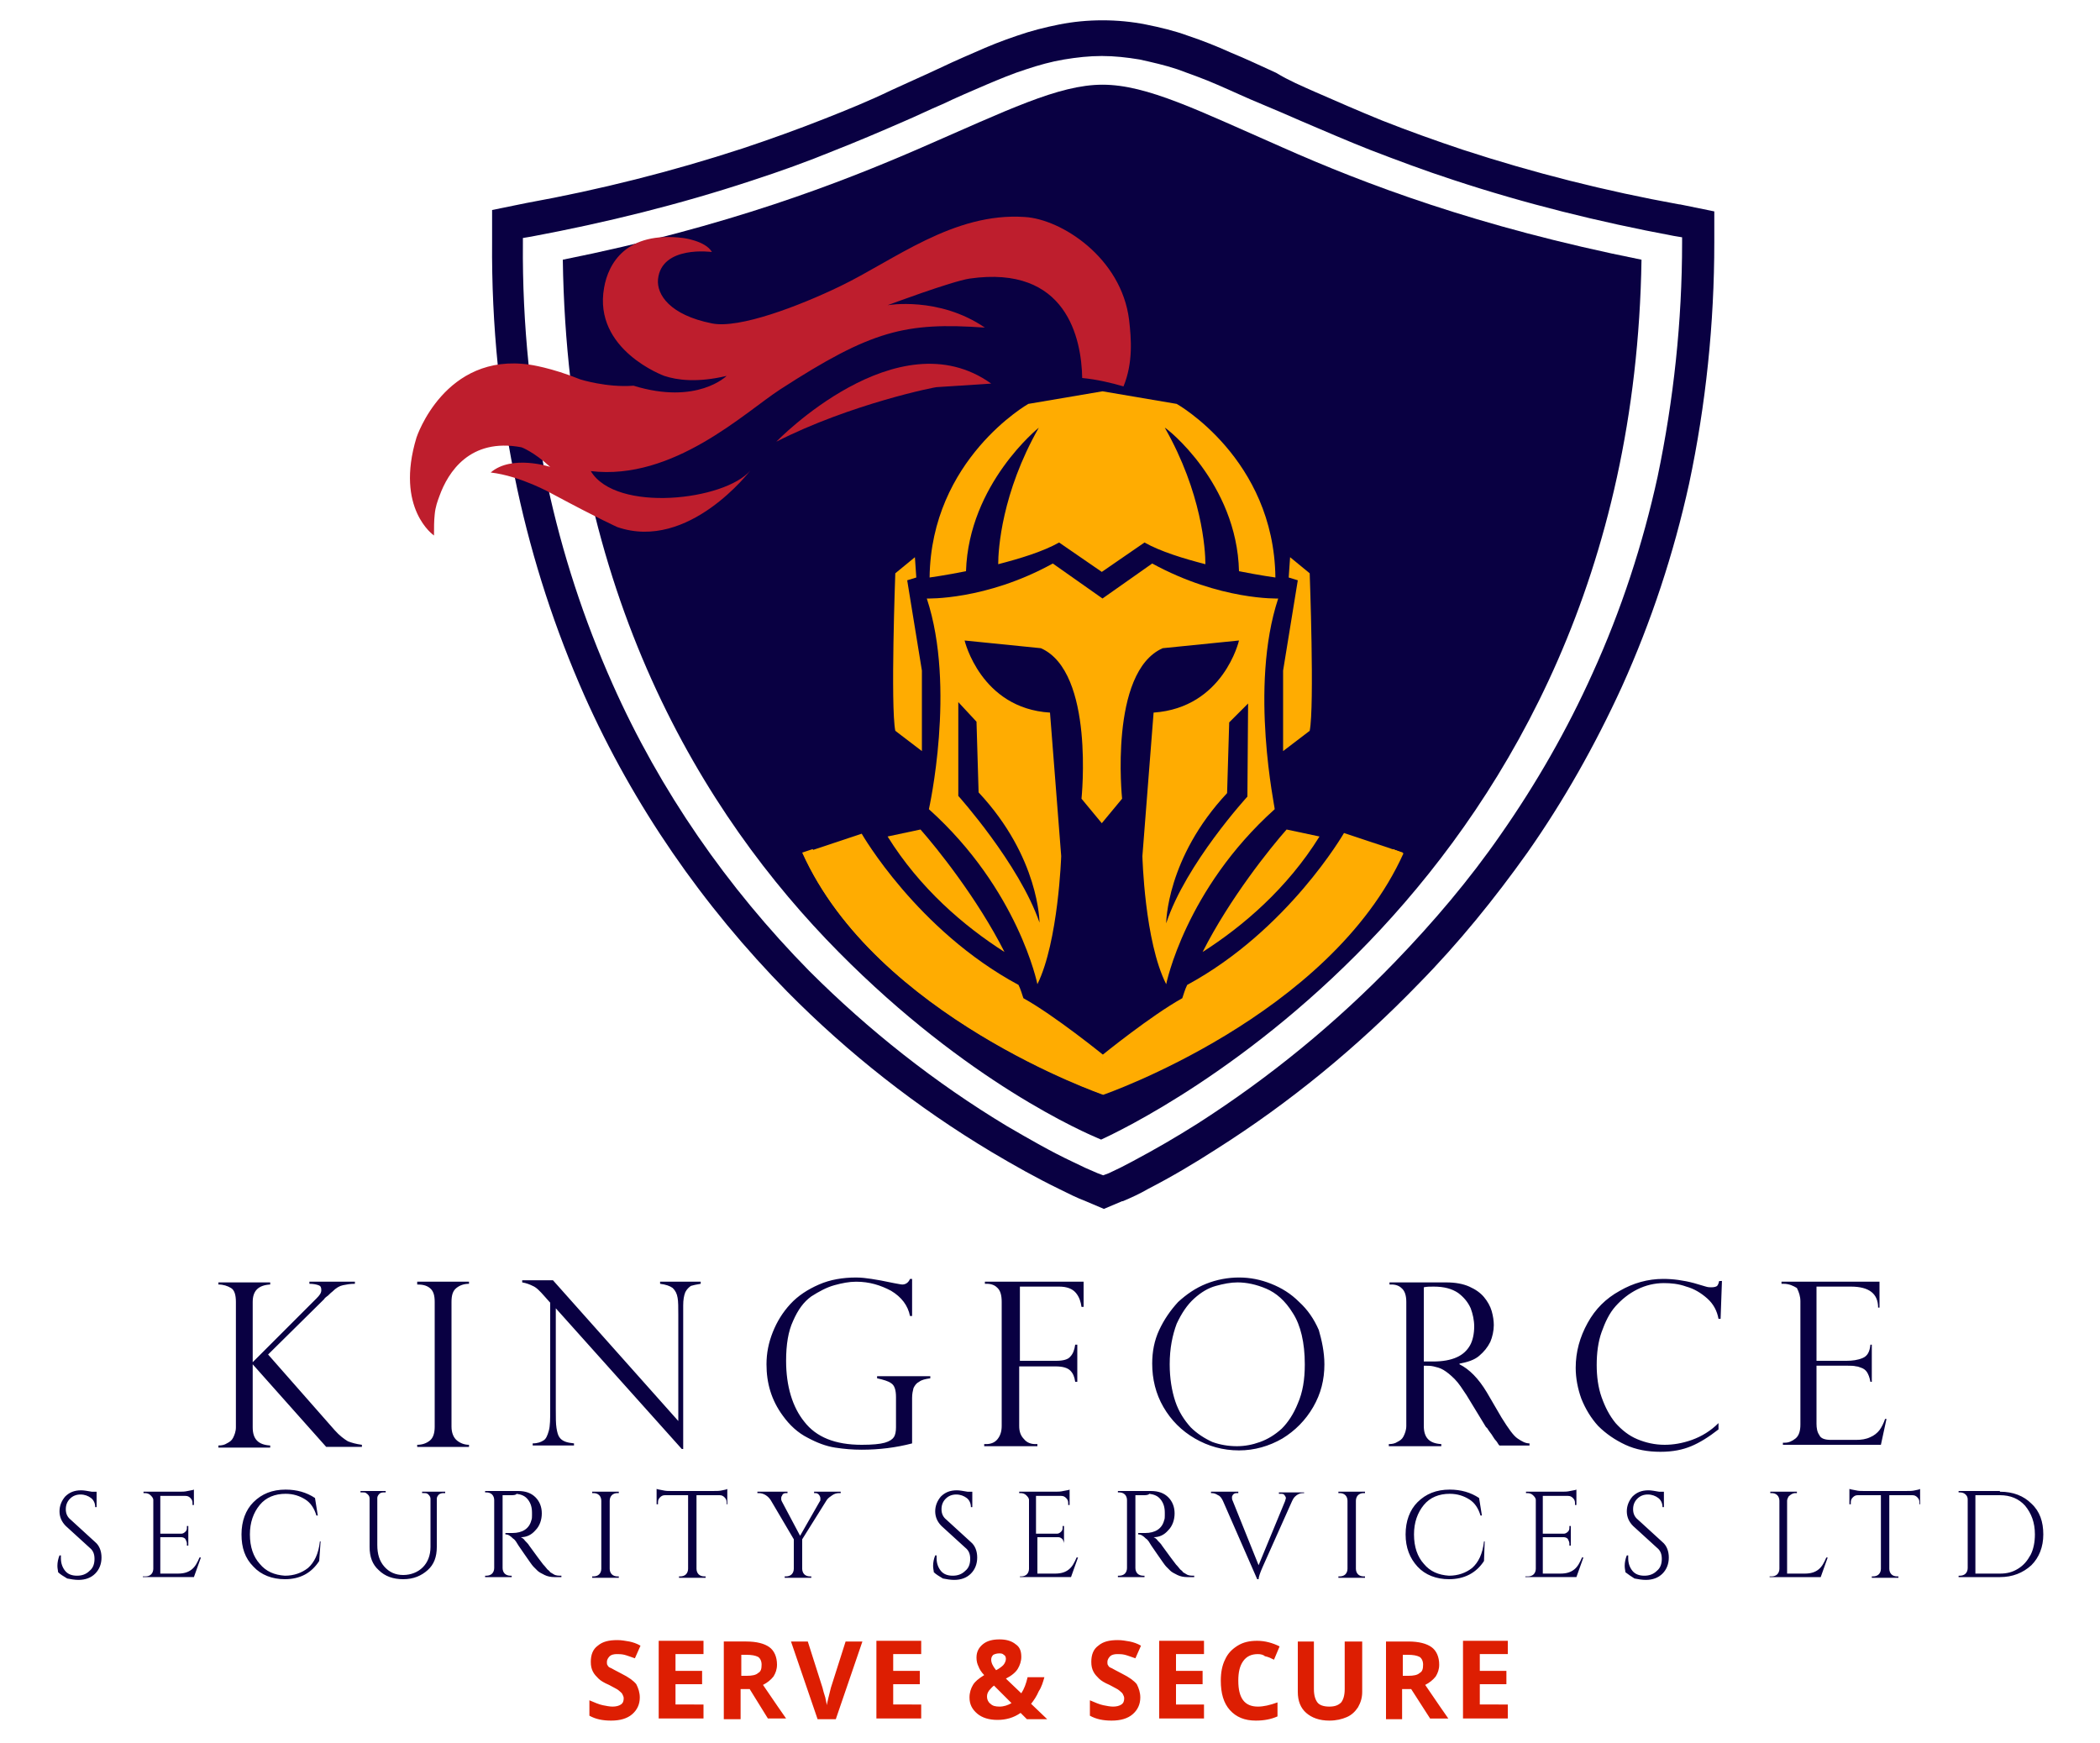
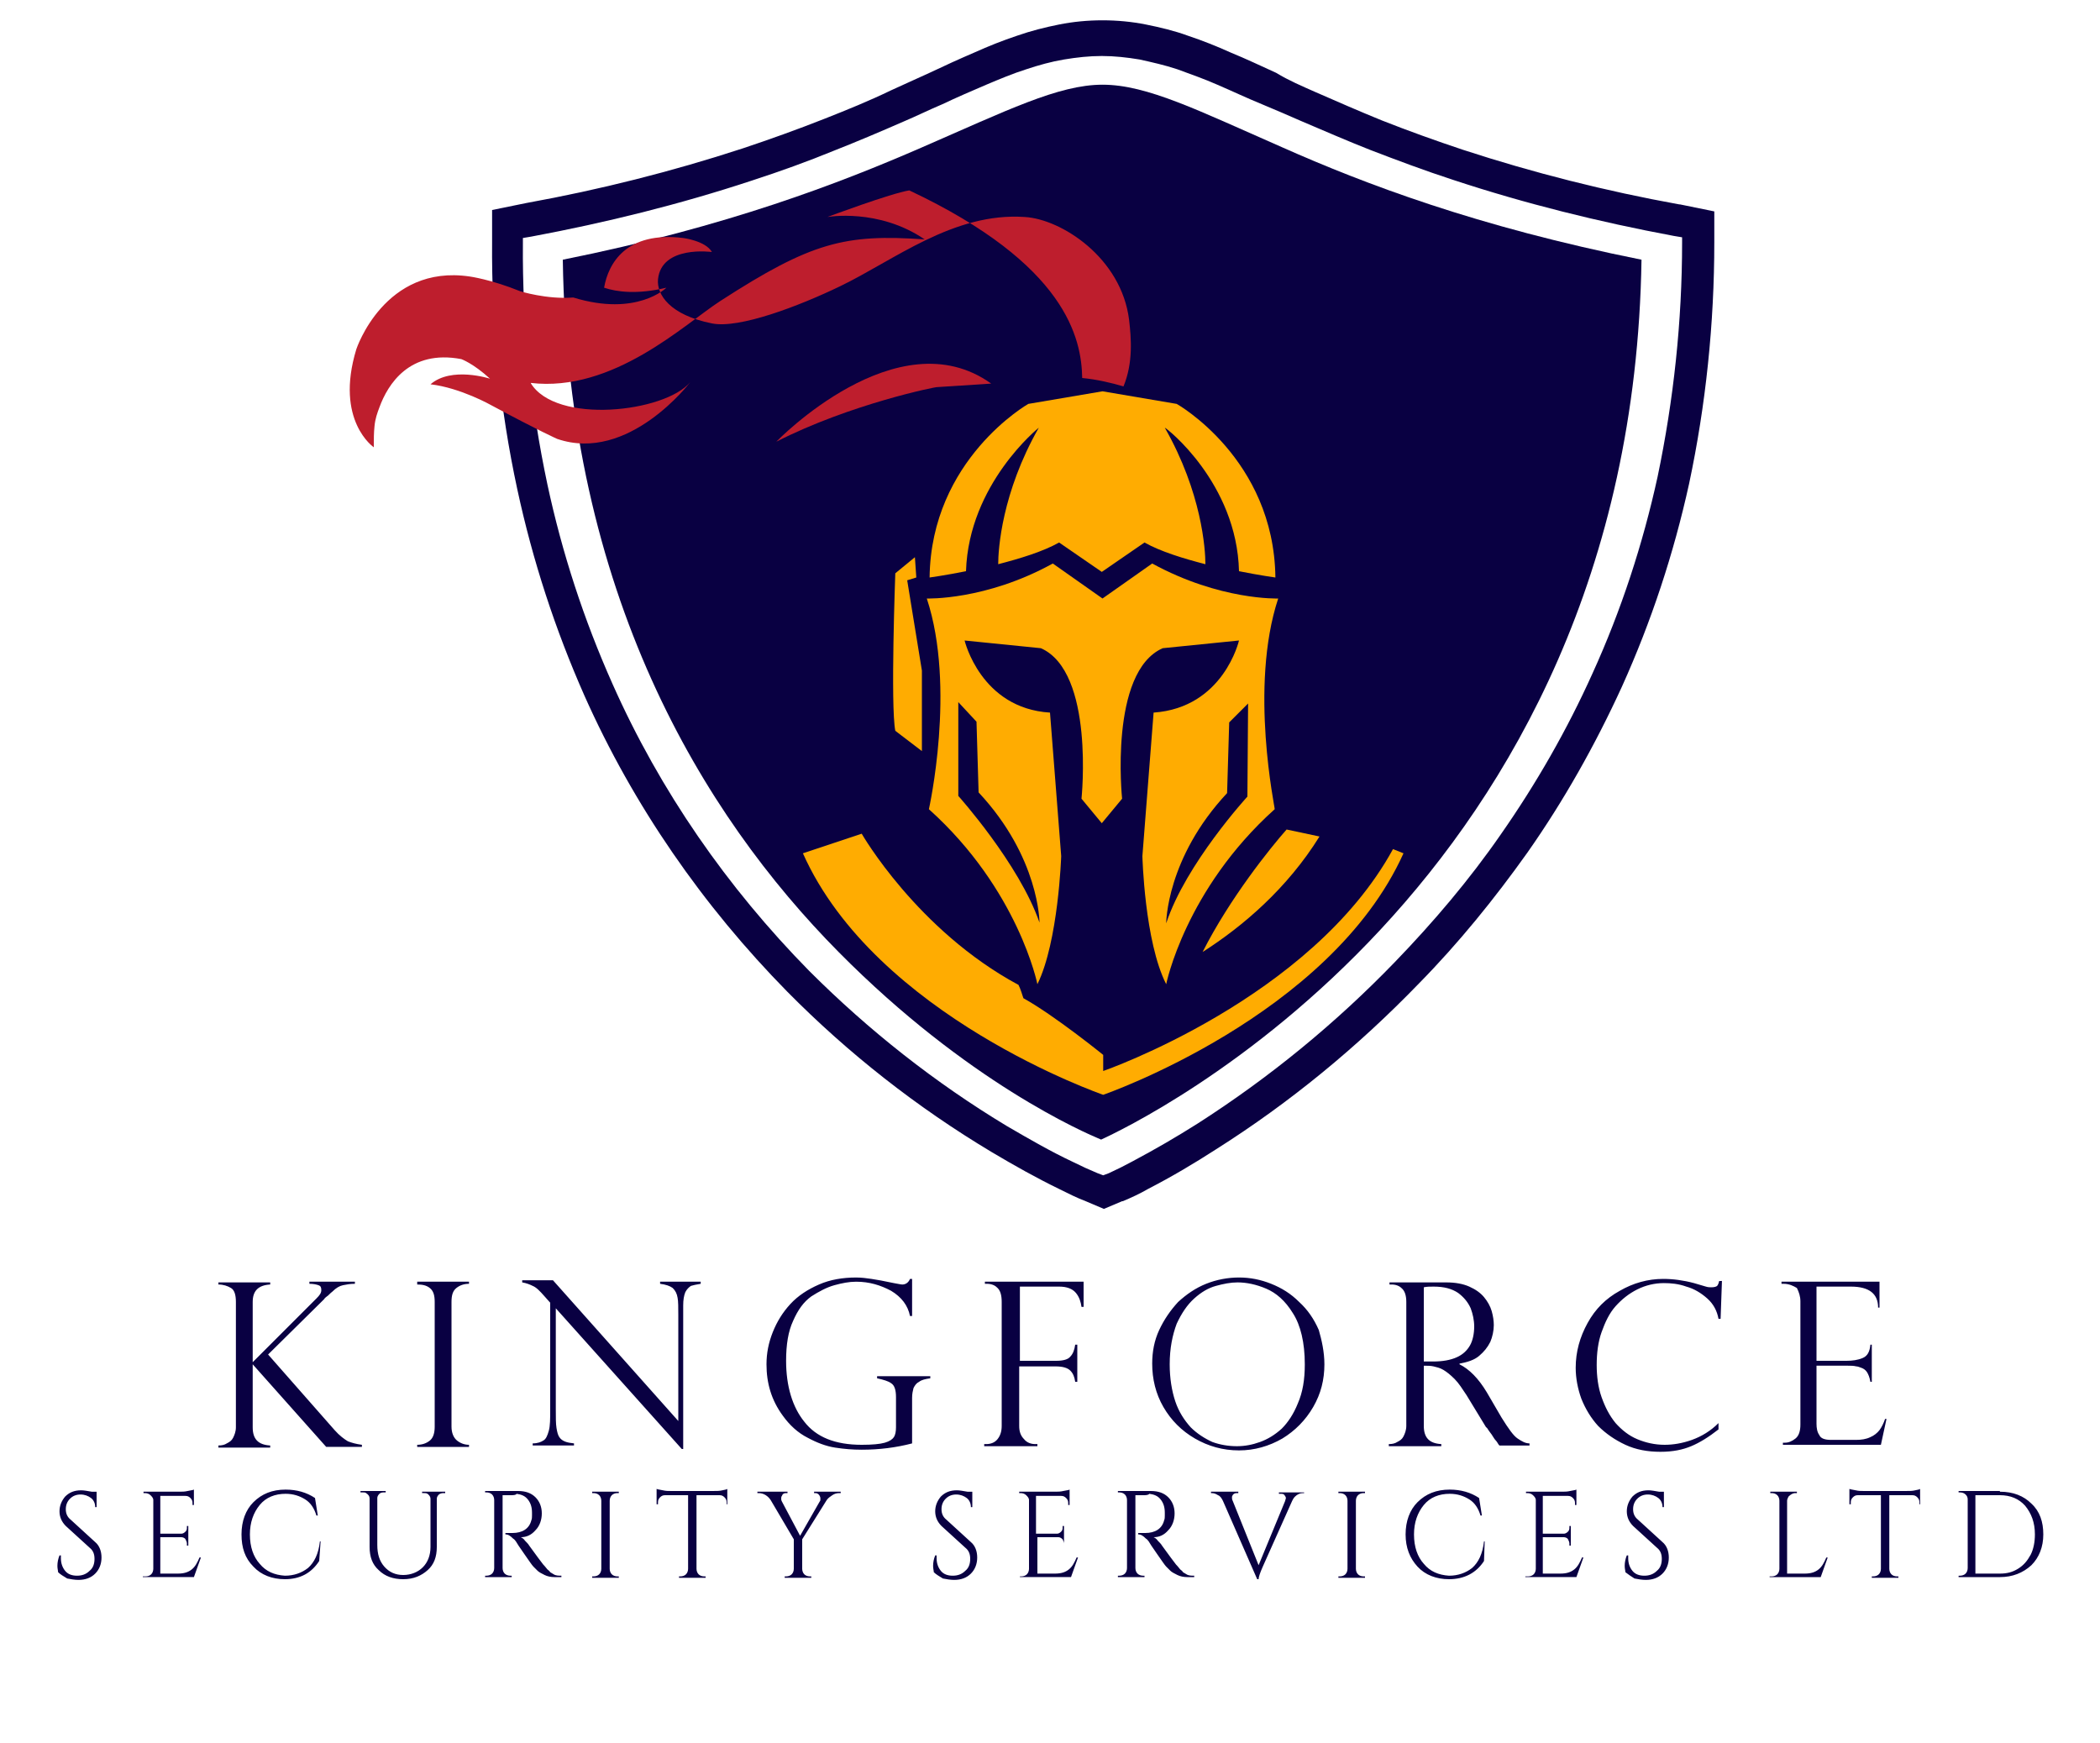
<svg xmlns="http://www.w3.org/2000/svg" version="1.1" id="Layer_1" x="0px" y="0px" viewBox="0 0 300 249" style="enable-background:new 0 0 300 249;" xml:space="preserve">
  <style type="text/css">
	.st0{fill-rule:evenodd;clip-rule:evenodd;fill:#090042;}
	.st1{fill:#090042;}
	.st2{fill:#FFAC01;}
	.st3{fill:#BE1E2D;}
	.st4{fill:#DD1E02;}
</style>
  <g>
    <path class="st0" d="M185.9,17.3c3.3,1.4,6.5,2.8,9.8,4.1c3.9,1.5,7.9,3,11.9,4.3c10.3,3.4,20.8,6,31.5,8l1.2,0.2v0.7   c0,11.3-1.2,22.5-3.5,33.5c-2.1,9.6-5.2,19.1-9.3,28.1c-3.6,8-8,15.7-13.1,23c-4.5,6.5-9.6,12.5-15.1,18.2   c-8.5,8.8-17.9,16.5-28.2,23.1c-3,1.9-6.1,3.7-9.3,5.4c-1.1,0.6-2.3,1.2-3.4,1.7l-0.8,0.3l-0.8-0.3c0,0,0,0,0,0   c-1.2-0.5-2.3-1-3.5-1.6c-3.2-1.5-6.3-3.3-9.4-5.1c-10.3-6.2-19.8-13.7-28.3-22.2c-11.7-11.9-21.3-25.7-28.1-41   c-4.1-9.2-7.2-18.7-9.3-28.5c-2.4-11.3-3.6-22.9-3.5-34.5c0,0,0,0,0,0V34l1.2-0.2c10.7-2,21.2-4.6,31.5-8c4-1.3,7.9-2.7,11.8-4.3   c3.3-1.3,6.6-2.7,9.8-4.1c1.9-0.8,3.7-1.7,5.6-2.5c2.1-1,4.2-1.9,6.3-2.8c1.9-0.8,3.8-1.6,5.7-2.2c1.8-0.6,3.6-1.1,5.4-1.4   c1.8-0.3,3.6-0.5,5.4-0.5c1.8,0,3.6,0.2,5.4,0.5c1.8,0.4,3.6,0.8,5.4,1.4c1.9,0.7,3.9,1.4,5.7,2.2c2.1,0.9,4.2,1.9,6.4,2.8   C182.2,15.7,184.1,16.5,185.9,17.3z M187.8,13.1c3.2,1.4,6.4,2.8,9.6,4.1c3.8,1.5,7.7,2.9,11.6,4.2c10.1,3.3,20.4,5.9,30.9,7.8   c0,0,0,0,0.1,0l4.9,1v4.4c0,11.6-1.2,23.2-3.6,34.5c-2.2,10-5.4,19.7-9.6,29c-3.8,8.3-8.3,16.3-13.5,23.7   c-4.7,6.6-9.8,12.9-15.5,18.7c-8.7,9-18.4,17-29,23.7c-3.1,2-6.3,3.9-9.6,5.6c-1.2,0.7-2.5,1.3-3.7,1.8c0,0,0,0-0.1,0l-2.6,1.1   l-2.6-1.1c-1.3-0.5-2.5-1.1-3.7-1.7c-3.3-1.6-6.5-3.4-9.7-5.3c-10.7-6.4-20.5-14.1-29.2-22.9c-12.1-12.3-22-26.6-29-42.3   c-4.2-9.5-7.4-19.3-9.6-29.5c-2.5-11.6-3.7-23.5-3.6-35.4v-4.5l4.9-1c0,0,0,0,0,0c10.5-1.9,20.8-4.5,30.9-7.8   c3.9-1.3,7.8-2.7,11.6-4.2c3.3-1.3,6.5-2.6,9.6-4.1c1.8-0.8,3.7-1.7,5.5-2.5c2.1-1,4.3-2,6.4-2.9c2-0.9,4-1.7,6.1-2.4   c2-0.7,4-1.2,6-1.6c2-0.4,4.1-0.6,6.2-0.6c2.1,0,4.2,0.2,6.2,0.6c2,0.4,4.1,0.9,6,1.6c2.1,0.7,4.1,1.5,6.1,2.4   c2.2,0.9,4.3,1.9,6.5,2.9C184.1,11.5,186,12.3,187.8,13.1z" />
    <path class="st1" d="M157.5,12.1c6.4,0,13.7,3.7,25.8,9c11.5,5.1,27.7,11.3,51.2,16c-1.4,89.8-72.2,123.4-77.2,125.7   c-2.4-1-19.1-8.2-37.5-26.8c-19.4-19.6-38.7-51.2-39.4-98.9c23.5-4.7,39.7-11,51.2-16C143.8,15.8,151.2,12.1,157.5,12.1z" />
-     <path class="st2" d="M126.8,119.5c4.6,7.4,10.9,12.8,16.7,16.5c-3.9-7.7-9.7-14.9-12-17.5L126.8,119.5z" />
    <path class="st2" d="M188.5,119.5c-4.6,7.4-10.9,12.8-16.7,16.5c3.9-7.7,9.7-14.9,12-17.5L188.5,119.5z" />
    <path class="st2" d="M199,121.3c-11.7,21.4-41.4,31.7-41.4,31.7v-2.3c0,0-6.9-5.6-11.4-8.1c-0.2-0.6-0.4-1.3-0.7-1.9   c-14.5-7.8-22.4-21.6-22.4-21.6l-8.4,2.8c10.4,23.3,42.9,34.5,42.9,34.5s32.4-11.2,42.9-34.5L199,121.3z" />
-     <path class="st2" d="M116.1,121.3c11.7,21.4,41.4,31.7,41.4,31.7v-2.3c0,0,6.9-5.6,11.4-8.1c0.2-0.6,0.4-1.3,0.7-1.9   C184,132.9,192,119,192,119l8.4,2.8c-10.4,23.3-42.9,34.5-42.9,34.5s-32.4-11.2-42.9-34.5L116.1,121.3z" />
    <path class="st2" d="M130.7,79.6l-2.8,2.3c0,0-0.7,19,0,22.5l3.8,2.9V95.8l-2.1-12.9l1.3-0.4L130.7,79.6z" />
-     <path class="st2" d="M184.3,79.6l2.8,2.3c0,0,0.7,19,0,22.5l-3.8,2.9V95.8l2.1-12.9l-1.3-0.4L184.3,79.6z" />
    <path class="st2" d="M178.2,113.8c0,0-8.8,9.6-11.6,18.1c0,0,0-9.3,8.7-18.6l0.3-10.1l2.7-2.7L178.2,113.8L178.2,113.8z    M139.5,103.1l0.3,10.1c8.7,9.3,8.7,18.6,8.7,18.6c-2.9-8.4-11.6-18.1-11.6-18.1v-13.4L139.5,103.1z M182.6,85.5c0,0-8.3,0.3-18-5   l-7.1,5l-7.1-5c-9.6,5.3-18,5-18,5c4.2,12.7,0.3,30.1,0.3,30.1c12.8,11.5,15.5,25,15.5,25c3-6.1,3.4-18.3,3.4-18.3l-1.6-20.5   c-9.9-0.6-12.2-10.3-12.2-10.3l10.9,1.1c7.7,3.4,5.8,21.5,5.8,21.5l2.9,3.5l2.9-3.5c0,0-1.9-18.1,5.8-21.5l10.9-1.1   c0,0-2.2,9.6-12.2,10.3l-1.6,20.5c0,0,0.3,12.2,3.4,18.3c0,0,2.7-13.5,15.5-25C182.2,115.6,178.4,98.2,182.6,85.5z" />
    <path class="st2" d="M177,81.6c3,0.6,5.2,0.9,5.2,0.9c-0.2-17-14.1-24.8-14.1-24.8l-10.6-1.8l-10.6,1.8c0,0-13.9,7.9-14.1,24.8   c0,0,2.2-0.3,5.2-0.9c0.4-12.5,10.4-20.5,10.4-20.5c-5.3,9.3-5.8,17.4-5.8,19.5c3.1-0.8,6.4-1.8,8.7-3.1l6.1,4.2l6.1-4.2   c2.3,1.3,5.6,2.3,8.7,3.1c0-2.1-0.5-10.2-5.8-19.5C166.6,61.1,176.7,69,177,81.6z" />
    <path class="st3" d="M110.9,63.1c0,0,17.3-17.9,30.7-8.3l-7.7,0.5C133.9,55.2,121.5,57.7,110.9,63.1z" />
-     <path class="st3" d="M154.6,54c2.1,0.2,4.2,0.7,5.9,1.2c1.4-3.4,1.1-6.9,0.8-9.5c-1.1-8.9-9.7-14.4-14.9-14.7   c-10.2-0.7-18.7,6.2-26.4,9.9c-5.8,2.8-14.4,6.1-18.3,5.3c-6-1.2-7.9-4.1-7.7-6.3c0.5-4.9,7.7-3.9,7.7-3.9c-0.9-1.6-4.1-2-4.1-2   c-8.1-1-10.7,3.6-11.3,7.1c-1.6,8.9,8.6,12.6,8.6,12.6c0,0,0,0,0,0c1.8,0.6,4.7,1,8.9,0c0,0-4.2,4.2-13.3,1.4   c-3.8,0.3-7.6-0.9-7.6-0.9c-4.2-1.7-7.2-2.1-7.2-2.1c-12.2-1.8-16.2,10.4-16.2,10.4c-3.1,10.2,2.5,14,2.5,14c0-1.1,0-2.1,0.1-3l0,0   c0,0,0,0,0,0c0.1-1.1,0.4-1.9,0.7-2.7c1.2-3.3,4.3-8.3,11.7-6.9c0,0,1.7,0.6,4.1,2.8c0,0-5.5-1.8-8.5,0.8c4.3,0.5,8.7,3,8.7,3   c6.9,3.7,9.4,4.8,9.4,4.8c10.2,3.5,19-8.1,19-8.1c-3.6,4.3-19.2,6.1-22.8,0.1c11.8,1.4,22-8.4,27.1-11.7c13-8.4,17.8-9.6,29.2-8.8   c-6.6-4.5-13.9-3.2-13.9-3.2s9.1-3.4,11.7-3.8C152.4,37.8,154.5,48.4,154.6,54z" />
-     <path class="st4" d="M131.6,243.6v1.9h-6.4v-11.1h6.4v1.9h-4v2.4h3.8v1.9h-3.8v2.9H131.6z M118.7,241.1l2.1-6.6h2.4l-3.8,11.1h-2.6   l-3.8-11.1h2.4l2.1,6.6c0.1,0.4,0.2,0.8,0.4,1.4c0.1,0.5,0.2,0.9,0.2,1.1C118.2,243.1,118.4,242.3,118.7,241.1z M107.1,241.3h-1.3   v4.3h-2.4v-11.1h3.2c1.5,0,2.6,0.3,3.3,0.8c0.7,0.5,1.1,1.4,1.1,2.5c0,0.7-0.2,1.2-0.5,1.7c-0.4,0.5-0.9,0.9-1.5,1.2   c1.7,2.5,2.8,4.1,3.3,4.8h-2.6L107.1,241.3z M105.9,236.4v3h0.8c0.7,0,1.3-0.1,1.6-0.4c0.4-0.2,0.5-0.6,0.5-1.2   c0-0.5-0.2-0.9-0.5-1.1c-0.4-0.2-0.9-0.3-1.7-0.3H105.9z M100.5,243.6v1.9h-6.4v-11.1h6.4v1.9h-4v2.4h3.8v1.9h-3.8v2.9H100.5z    M91.4,242.5L91.4,242.5c0,1-0.4,1.8-1.1,2.4c-0.7,0.6-1.7,0.9-3,0.9c-1.2,0-2.2-0.2-3.1-0.7v-2.2c0.7,0.3,1.4,0.6,1.9,0.7   c0.5,0.1,1,0.2,1.4,0.2c0.5,0,0.9-0.1,1.2-0.3c0.3-0.2,0.4-0.5,0.4-0.9c0-0.2-0.1-0.4-0.2-0.6c-0.1-0.2-0.3-0.3-0.5-0.5   c-0.2-0.2-0.7-0.4-1.4-0.8c-0.7-0.3-1.2-0.6-1.5-0.9c-0.3-0.3-0.6-0.6-0.8-1c-0.2-0.4-0.3-0.8-0.3-1.4c0-1,0.3-1.8,1-2.3   c0.7-0.6,1.6-0.8,2.8-0.8c0.6,0,1.1,0.1,1.7,0.2c0.5,0.1,1.1,0.3,1.6,0.6l-0.8,1.8c-0.6-0.2-1.1-0.4-1.5-0.5   c-0.4-0.1-0.8-0.1-1.1-0.1c-0.4,0-0.8,0.1-1,0.3s-0.4,0.5-0.4,0.8c0,0.2,0,0.4,0.1,0.5c0.1,0.2,0.2,0.3,0.5,0.4   c0.2,0.1,0.7,0.4,1.5,0.8c1,0.5,1.7,1,2.1,1.5C91.2,241.2,91.4,241.8,91.4,242.5z M143.7,237L143.7,237c0-0.3-0.1-0.5-0.3-0.6   c-0.2-0.2-0.4-0.2-0.7-0.2c-0.3,0-0.6,0.1-0.8,0.2c-0.2,0.2-0.3,0.4-0.3,0.7c0,0.4,0.2,0.9,0.7,1.5c0.4-0.2,0.8-0.5,1-0.7   S143.7,237.3,143.7,237z M141,242.4L141,242.4c0,0.4,0.2,0.8,0.5,1c0.3,0.3,0.7,0.4,1.3,0.4c0.6,0,1.2-0.2,1.7-0.5l-2.5-2.5   c-0.3,0.2-0.5,0.5-0.7,0.7C141.1,241.8,141,242,141,242.4z M147.3,243.4l2.3,2.2h-2.9l-0.9-0.9c-1,0.7-2.1,1-3.3,1   c-1.2,0-2.2-0.3-2.9-0.9c-0.7-0.6-1.1-1.3-1.1-2.3c0-0.7,0.2-1.3,0.5-1.8c0.3-0.5,0.8-0.9,1.6-1.4c-0.4-0.4-0.7-0.9-0.8-1.2   c-0.2-0.4-0.3-0.8-0.3-1.3c0-0.8,0.3-1.4,0.9-1.9c0.6-0.5,1.4-0.7,2.4-0.7c0.9,0,1.7,0.2,2.3,0.7c0.6,0.4,0.8,1,0.8,1.8   c0,0.6-0.2,1.2-0.5,1.7s-0.9,1-1.7,1.4l2.2,2.1c0.4-0.6,0.7-1.4,0.9-2.3h2.4c-0.2,0.7-0.4,1.4-0.8,2   C148.1,242.3,147.7,242.9,147.3,243.4z M215.4,243.6v1.9H209v-11.1h6.4v1.9h-4v2.4h3.8v1.9h-3.8v2.9H215.4z M201.6,241.3h-1.3v4.3   H198v-11.1h3.2c1.5,0,2.6,0.3,3.3,0.8c0.7,0.5,1.1,1.4,1.1,2.5c0,0.7-0.2,1.2-0.5,1.7c-0.4,0.5-0.9,0.9-1.5,1.2   c1.7,2.5,2.8,4.1,3.3,4.8h-2.6L201.6,241.3z M200.4,236.4v3h0.8c0.7,0,1.3-0.1,1.6-0.4c0.4-0.2,0.5-0.6,0.5-1.2   c0-0.5-0.2-0.9-0.5-1.1c-0.4-0.2-0.9-0.3-1.7-0.3H200.4z M192.3,234.5h2.3v7.2c0,0.8-0.2,1.5-0.6,2.2c-0.4,0.6-0.9,1.1-1.6,1.4   c-0.7,0.3-1.5,0.5-2.5,0.5c-1.4,0-2.5-0.4-3.3-1.1c-0.8-0.7-1.2-1.7-1.2-3v-7.2h2.3v6.8c0,0.9,0.2,1.5,0.5,1.9   c0.3,0.4,0.9,0.6,1.7,0.6c0.8,0,1.3-0.2,1.7-0.6c0.3-0.4,0.5-1,0.5-1.9V234.5z M179.7,236.3L179.7,236.3c-0.9,0-1.6,0.3-2.1,1   c-0.5,0.7-0.7,1.6-0.7,2.8c0,2.5,0.9,3.7,2.8,3.7c0.8,0,1.7-0.2,2.8-0.6v2c-0.9,0.4-1.9,0.6-3.1,0.6c-1.6,0-2.8-0.5-3.7-1.5   c-0.9-1-1.3-2.4-1.3-4.2c0-1.2,0.2-2.2,0.6-3c0.4-0.9,1-1.5,1.8-2c0.8-0.5,1.7-0.7,2.8-0.7c1.1,0,2.2,0.3,3.2,0.8l-0.8,1.9   c-0.4-0.2-0.8-0.4-1.3-0.5C180.5,236.4,180.1,236.3,179.7,236.3z M172,243.6v1.9h-6.4v-11.1h6.4v1.9h-4v2.4h3.8v1.9H168v2.9H172z    M162.9,242.5L162.9,242.5c0,1-0.4,1.8-1.1,2.4c-0.7,0.6-1.7,0.9-3,0.9c-1.2,0-2.2-0.2-3.1-0.7v-2.2c0.7,0.3,1.4,0.6,1.9,0.7   c0.5,0.1,1,0.2,1.4,0.2c0.5,0,0.9-0.1,1.2-0.3c0.3-0.2,0.4-0.5,0.4-0.9c0-0.2-0.1-0.4-0.2-0.6c-0.1-0.2-0.3-0.3-0.5-0.5   c-0.2-0.2-0.7-0.4-1.4-0.8c-0.7-0.3-1.2-0.6-1.5-0.9c-0.3-0.3-0.6-0.6-0.8-1c-0.2-0.4-0.3-0.8-0.3-1.4c0-1,0.3-1.8,1-2.3   c0.7-0.6,1.6-0.8,2.8-0.8c0.6,0,1.1,0.1,1.7,0.2c0.5,0.1,1.1,0.3,1.6,0.6l-0.8,1.8c-0.6-0.2-1.1-0.4-1.5-0.5   c-0.4-0.1-0.8-0.1-1.1-0.1c-0.4,0-0.8,0.1-1,0.3c-0.2,0.2-0.4,0.5-0.4,0.8c0,0.2,0,0.4,0.1,0.5c0.1,0.2,0.2,0.3,0.5,0.4   c0.2,0.1,0.7,0.4,1.5,0.8c1,0.5,1.7,1,2.1,1.5C162.7,241.2,162.9,241.8,162.9,242.5z" />
+     <path class="st3" d="M154.6,54c2.1,0.2,4.2,0.7,5.9,1.2c1.4-3.4,1.1-6.9,0.8-9.5c-1.1-8.9-9.7-14.4-14.9-14.7   c-10.2-0.7-18.7,6.2-26.4,9.9c-5.8,2.8-14.4,6.1-18.3,5.3c-6-1.2-7.9-4.1-7.7-6.3c0.5-4.9,7.7-3.9,7.7-3.9c-0.9-1.6-4.1-2-4.1-2   c-8.1-1-10.7,3.6-11.3,7.1c0,0,0,0,0,0c1.8,0.6,4.7,1,8.9,0c0,0-4.2,4.2-13.3,1.4   c-3.8,0.3-7.6-0.9-7.6-0.9c-4.2-1.7-7.2-2.1-7.2-2.1c-12.2-1.8-16.2,10.4-16.2,10.4c-3.1,10.2,2.5,14,2.5,14c0-1.1,0-2.1,0.1-3l0,0   c0,0,0,0,0,0c0.1-1.1,0.4-1.9,0.7-2.7c1.2-3.3,4.3-8.3,11.7-6.9c0,0,1.7,0.6,4.1,2.8c0,0-5.5-1.8-8.5,0.8c4.3,0.5,8.7,3,8.7,3   c6.9,3.7,9.4,4.8,9.4,4.8c10.2,3.5,19-8.1,19-8.1c-3.6,4.3-19.2,6.1-22.8,0.1c11.8,1.4,22-8.4,27.1-11.7c13-8.4,17.8-9.6,29.2-8.8   c-6.6-4.5-13.9-3.2-13.9-3.2s9.1-3.4,11.7-3.8C152.4,37.8,154.5,48.4,154.6,54z" />
    <path class="st1" d="M254.8,183.4h-0.3v-0.3h14v3.7h-0.2c0-2-1.3-3-3.9-3h-4.9v10.6h4.3c0.8,0,1.6-0.1,2.3-0.4   c0.7-0.3,1-0.9,1.1-1.9h0.2v5.3h-0.2c-0.1-0.6-0.3-1.1-0.5-1.4s-0.5-0.5-0.8-0.6c-0.3-0.1-0.5-0.2-0.7-0.2   c-0.4-0.1-0.8-0.1-1.2-0.1h-4.5v8.3c0,0.6,0.1,1.2,0.4,1.6c0.2,0.5,0.8,0.7,1.7,0.7h3.5c0.8,0,1.5-0.1,2.1-0.4c0.5-0.2,1-0.6,1.3-1   c0.3-0.4,0.6-1,0.8-1.6h0.2l-0.8,3.7h-14v-0.3h0.3c0.5,0,1-0.2,1.5-0.6c0.5-0.4,0.7-1.1,0.7-2v-17.6c0-0.7-0.2-1.3-0.5-1.9   C256.2,183.7,255.6,183.4,254.8,183.4z M246,182.8l-0.2,5.6h-0.3c-0.2-1.1-0.7-2.1-1.6-2.9c-0.9-0.8-1.9-1.4-3-1.7   c-1.1-0.4-2.2-0.5-3.2-0.5c-1.3,0-2.6,0.3-3.8,0.9c-1.2,0.6-2.2,1.4-3.1,2.4c-0.9,1-1.5,2.3-2,3.7c-0.5,1.4-0.7,3-0.7,4.7   c0,1.6,0.2,3.2,0.7,4.6c0.5,1.4,1.1,2.6,2,3.7c0.9,1,1.9,1.8,3.1,2.3c1.2,0.5,2.5,0.8,3.9,0.8c1.2,0,2.5-0.2,3.9-0.7   c1.4-0.5,2.7-1.3,3.8-2.4v0.9c-1.4,1.1-2.7,1.9-3.9,2.4c-1.2,0.5-2.6,0.8-4.4,0.8c-1.8,0-3.5-0.3-5-1c-1.5-0.7-2.8-1.6-3.9-2.7   c-1-1.1-1.8-2.4-2.4-3.9c-0.5-1.4-0.8-2.9-0.8-4.4c0-2.3,0.6-4.4,1.7-6.4c1.1-2,2.6-3.5,4.6-4.6c1.9-1.1,4-1.7,6.2-1.7   c1.4,0,2.9,0.2,4.4,0.6l1.7,0.5c0.3,0.1,0.6,0.1,0.8,0.1c0.4,0,0.7-0.1,0.8-0.2c0.1-0.1,0.2-0.3,0.3-0.7H246z M203.4,183.9v10.6   h1.3c1.4,0,2.5-0.2,3.4-0.6c0.9-0.4,1.5-1,1.9-1.7c0.4-0.7,0.6-1.7,0.6-2.7c0-0.9-0.2-1.8-0.5-2.6c-0.4-0.9-1-1.6-1.8-2.2   c-0.9-0.6-2-0.9-3.5-0.9C204.3,183.8,203.8,183.8,203.4,183.9z M198.8,183.5L198.8,183.5h-0.3v-0.3h8.1c1.3,0,2.4,0.2,3.3,0.6   c0.9,0.4,1.6,0.9,2.1,1.5c0.5,0.6,0.9,1.3,1.1,2c0.2,0.7,0.3,1.4,0.3,2c0,0.8-0.2,1.7-0.5,2.4c-0.4,0.8-0.9,1.4-1.6,2   c-0.7,0.6-1.7,0.9-2.8,1.1v0.1c1.4,0.7,2.7,2,3.9,4l2.1,3.6c1,1.6,1.7,2.6,2.3,3c0.6,0.4,1.1,0.7,1.7,0.7v0.3h-4.3   c-0.2-0.2-0.3-0.5-0.5-0.7c-0.2-0.2-0.3-0.4-0.5-0.7c-0.1-0.2-0.3-0.4-0.5-0.7c-0.2-0.3-0.3-0.5-0.4-0.5l-2.8-4.6   c-0.6-0.9-1.1-1.7-1.7-2.3c-0.6-0.6-1.1-1-1.6-1.3c-0.5-0.3-1-0.4-1.4-0.5c-0.4-0.1-0.9-0.1-1.4-0.1v8.6c0,1.7,0.8,2.5,2.5,2.6v0.3   h-7.5v-0.3c0.5,0,0.9-0.1,1.2-0.3c0.4-0.2,0.7-0.4,0.9-0.8c0.2-0.4,0.4-0.9,0.4-1.5V186c0-0.9-0.2-1.6-0.7-2   C199.9,183.7,199.4,183.5,198.8,183.5z M186.4,194.9L186.4,194.9c0-3.1-0.6-5.6-1.7-7.3c-1.1-1.8-2.4-2.9-3.8-3.5   c-1.4-0.6-2.8-0.9-4.1-0.9c-1,0-2,0.2-3.1,0.5c-1.1,0.3-2.1,0.9-3.1,1.8c-1,0.9-1.8,2.1-2.5,3.6c-0.6,1.6-1,3.5-1,5.8   c0,2,0.3,3.8,0.8,5.3c0.5,1.5,1.3,2.7,2.2,3.7c0.9,0.9,2,1.6,3.1,2.1c1.1,0.4,2.3,0.6,3.5,0.6c1.1,0,2.2-0.2,3.3-0.6   c1.1-0.4,2.1-1,3.1-1.9c0.9-0.9,1.7-2.1,2.3-3.6C186.1,198.9,186.4,197.1,186.4,194.9z M189.2,194.9L189.2,194.9   c0,2.2-0.5,4.2-1.6,6.1c-1.1,1.9-2.6,3.4-4.4,4.5c-1.9,1.1-4,1.7-6.2,1.7c-2.3,0-4.4-0.6-6.3-1.7c-1.9-1.1-3.4-2.6-4.5-4.5   c-1.1-1.9-1.6-4-1.6-6.2c0-1.7,0.3-3.3,1-4.8c0.7-1.5,1.6-2.8,2.7-4c1.2-1.1,2.5-2,4-2.6c1.5-0.6,3.1-0.9,4.7-0.9   c1.6,0,3.1,0.3,4.6,0.9c1.5,0.6,2.8,1.4,4,2.6c1.2,1.1,2.1,2.4,2.8,4C188.8,191.4,189.2,193.1,189.2,194.9z M141,183.4h-0.3v-0.3   h14.1v3.6h-0.3c-0.1-0.7-0.3-1.4-0.8-2c-0.5-0.6-1.3-0.9-2.4-0.9h-5.6v10.6h5.2c1,0,1.7-0.2,2-0.6c0.4-0.4,0.6-1,0.7-1.7h0.3v5.3   h-0.3c-0.1-0.7-0.3-1.2-0.7-1.6c-0.4-0.4-1.1-0.6-2.1-0.6h-5.2v8.5c0,0.8,0.2,1.4,0.7,1.9c0.4,0.5,1,0.7,1.6,0.7h0.3v0.3h-7.6v-0.3   h0.3c0.6,0,1.2-0.2,1.6-0.7c0.4-0.5,0.6-1.1,0.6-1.9V186c0-1-0.2-1.7-0.7-2.1C142.1,183.6,141.6,183.4,141,183.4z M130.3,182.6v5.4   H130c-0.3-1.5-1.2-2.7-2.7-3.6c-1.5-0.8-3.1-1.3-5-1.3c-1,0-2,0.2-3.1,0.5c-1.1,0.3-2.2,0.9-3.3,1.6c-1.1,0.8-1.9,1.9-2.6,3.5   c-0.7,1.5-1,3.4-1,5.7c0,3.6,0.9,6.6,2.6,8.7c1.7,2.2,4.4,3.3,8.2,3.3c1.5,0,2.6-0.1,3.3-0.3s1.1-0.5,1.3-0.8   c0.2-0.3,0.3-0.8,0.3-1.4v-4.3c0-1-0.2-1.7-0.7-2c-0.4-0.3-1.1-0.5-2-0.7v-0.3h7.6v0.3c-0.7,0.1-1.2,0.2-1.6,0.5   c-0.4,0.2-0.6,0.5-0.8,0.9c-0.1,0.4-0.2,0.8-0.2,1.4v6.5c-2.3,0.6-4.7,0.9-7.2,0.9c-1.3,0-2.5-0.1-3.8-0.3   c-1.3-0.2-2.6-0.7-3.9-1.4c-1.4-0.7-2.6-1.8-3.6-3.2c-1.6-2.2-2.3-4.6-2.3-7.3c0-1.6,0.3-3.1,0.9-4.6s1.4-2.8,2.5-4   c1.1-1.2,2.5-2.1,4.1-2.8c1.6-0.7,3.4-1,5.3-1c0.8,0,1.5,0.1,2.2,0.2c0.7,0.1,1.8,0.3,3.2,0.6c0.6,0.1,1,0.2,1.2,0.2   c0.5,0,0.9-0.3,1.1-0.8H130.3z M94.2,183.1h5.9v0.3c-0.6,0.1-1.1,0.2-1.4,0.3c-0.3,0.2-0.6,0.5-0.8,0.9c-0.2,0.5-0.3,1.1-0.3,1.9   v20.5h-0.2l-18-20.1v14.4c0,1.2,0,2.1,0.1,2.7c0.1,0.6,0.2,1,0.4,1.3c0.4,0.6,1.1,0.8,2.1,0.9v0.3h-5.9v-0.3c0.7,0,1.2-0.2,1.5-0.4   c0.4-0.2,0.6-0.7,0.8-1.4c0.2-0.7,0.2-1.7,0.2-3v-15.3l-0.8-0.9c-0.7-0.8-1.2-1.3-1.7-1.5c-0.4-0.2-0.9-0.4-1.5-0.5v-0.3h4.4   L96.9,203v-15.1c0-1.1,0-2-0.1-2.5c-0.1-0.6-0.3-1-0.7-1.4c-0.4-0.3-1-0.5-1.8-0.6V183.1z M59.6,183.1H67v0.3   c-0.7,0-1.3,0.2-1.8,0.6c-0.5,0.4-0.7,1-0.7,2v17.8c0,0.9,0.3,1.6,0.8,2c0.5,0.4,1.1,0.6,1.7,0.6v0.3h-7.4v-0.3   c0.7,0,1.3-0.2,1.8-0.6s0.7-1.1,0.7-2V186c0-1-0.2-1.6-0.7-2c-0.5-0.4-1.1-0.5-1.8-0.5V183.1z M44.2,183.1h6.5v0.3   c-0.7,0-1.2,0.1-1.7,0.2c-0.5,0.1-1,0.4-1.5,0.9c-0.4,0.3-0.6,0.6-0.8,0.7c-0.1,0.1-0.3,0.2-0.4,0.4l-8,7.9l9.5,10.8   c0.7,0.8,1.4,1.3,1.9,1.6c0.5,0.2,1.2,0.4,2,0.5v0.3h-5.1l-10.5-11.8v9c0,1.7,0.8,2.5,2.5,2.6v0.3h-7.4v-0.3c0.5,0,0.9-0.1,1.2-0.3   c0.4-0.2,0.7-0.4,0.9-0.8c0.2-0.4,0.4-0.9,0.4-1.5V186c0-1-0.2-1.7-0.7-2c-0.5-0.3-1.1-0.5-1.8-0.5v-0.3h7.4v0.3   c-1.7,0.1-2.5,0.9-2.5,2.5v8.6l9-9c0,0,0,0,0.1-0.1c0.5-0.5,0.7-0.8,0.7-1.2c0-0.4-0.1-0.6-0.4-0.7c-0.3-0.1-0.7-0.2-1.3-0.2V183.1   z" />
    <path class="st1" d="M120.1,213.1v0.2h-0.2c-0.4,0-0.7,0.1-1,0.3c-0.3,0.2-0.6,0.4-0.8,0.7l-3.5,5.6v4.2c0,0.3,0.1,0.6,0.3,0.8   c0.2,0.2,0.5,0.3,0.8,0.3h0.2v0.2h-3.8v-0.2h0.2c0.3,0,0.6-0.1,0.8-0.3c0.2-0.2,0.3-0.5,0.3-0.8v-4.2l-3.3-5.6   c-0.2-0.3-0.4-0.5-0.7-0.7c-0.3-0.2-0.7-0.3-1-0.3h-0.2v-0.2h4.3v0.2h-0.2c-0.3,0-0.5,0.1-0.6,0.4c-0.1,0.1-0.1,0.3-0.1,0.4   s0,0.2,0.1,0.4l2.6,4.9l2.8-4.9c0.1-0.1,0.1-0.2,0.1-0.4c0-0.1,0-0.2-0.1-0.4c-0.1-0.2-0.3-0.4-0.6-0.4h-0.2v-0.2H120.1z    M103.8,214.9v-0.3c0-0.3-0.1-0.5-0.3-0.7c-0.2-0.2-0.4-0.3-0.7-0.3h-3.3v10.5c0,0.3,0.1,0.6,0.3,0.8c0.2,0.2,0.5,0.3,0.8,0.3h0.2   v0.2H97v-0.2h0.2c0.3,0,0.6-0.1,0.8-0.3c0.2-0.2,0.3-0.5,0.3-0.8v-10.5H95c-0.3,0-0.5,0.1-0.7,0.3c-0.2,0.2-0.3,0.4-0.3,0.7v0.3   l-0.2,0v-2.2c0.2,0.1,0.5,0.1,0.9,0.2c0.4,0.1,0.8,0.1,1.2,0.1h5.9c0.6,0,1,0,1.4-0.1c0.4-0.1,0.6-0.1,0.7-0.2v2.2L103.8,214.9z    M84.6,225.2h0.2c0.3,0,0.6-0.1,0.8-0.3c0.2-0.2,0.3-0.5,0.3-0.8v-9.7c0-0.3-0.1-0.6-0.3-0.8c-0.2-0.2-0.5-0.3-0.8-0.3h-0.2v-0.2   h3.8v0.2h-0.2c-0.3,0-0.6,0.1-0.8,0.3c-0.2,0.2-0.3,0.5-0.3,0.8v9.7c0,0.3,0.1,0.6,0.3,0.8c0.2,0.2,0.5,0.3,0.8,0.3h0.2v0.2h-3.8   V225.2z M72.9,213.6L72.9,213.6h-1.1v10.4c0,0.3,0.1,0.6,0.3,0.8c0.2,0.2,0.5,0.3,0.8,0.3h0.2l0,0.2h-3.8v-0.2h0.2   c0.3,0,0.6-0.1,0.8-0.3c0.2-0.2,0.3-0.5,0.3-0.8v-9.7c0-0.3-0.1-0.6-0.3-0.8s-0.5-0.3-0.8-0.3h-0.2v-0.2H74c1.1,0,1.9,0.3,2.5,0.9   c0.6,0.6,0.9,1.4,0.9,2.3c0,0.9-0.3,1.8-0.9,2.4c-0.6,0.7-1.3,1-2.1,1c0.2,0.1,0.4,0.2,0.6,0.5c0.2,0.2,0.5,0.5,0.6,0.7   c1,1.4,1.7,2.3,2,2.7c0.3,0.3,0.5,0.6,0.6,0.7c0.1,0.1,0.3,0.2,0.4,0.4c0.2,0.1,0.3,0.2,0.5,0.3c0.3,0.2,0.7,0.2,1.1,0.2v0.2h-1   c-0.5,0-1-0.1-1.4-0.3c-0.4-0.2-0.8-0.4-1-0.6c-0.2-0.2-0.4-0.4-0.6-0.6c-0.2-0.2-0.6-0.8-1.3-1.8c-0.7-1-1.1-1.6-1.2-1.8   c-0.1-0.1-0.2-0.3-0.4-0.4c-0.4-0.4-0.7-0.6-1.1-0.6v-0.2c0.1,0,0.2,0,0.4,0c0.2,0,0.3,0,0.6,0c1.4,0,2.4-0.6,2.7-1.8   c0.1-0.2,0.1-0.5,0.1-0.7s0-0.3,0-0.4c0-0.8-0.2-1.4-0.6-1.9c-0.4-0.5-0.9-0.7-1.6-0.8C73.7,213.6,73.3,213.6,72.9,213.6z    M63.6,213.1v0.2h-0.3c-0.2,0-0.5,0.1-0.6,0.2c-0.2,0.2-0.3,0.4-0.3,0.6v6.9c0,1.4-0.4,2.5-1.3,3.3c-0.9,0.8-2,1.3-3.5,1.3   c-1.4,0-2.6-0.4-3.5-1.3c-0.9-0.8-1.3-1.9-1.3-3.3v-6.9c0-0.4-0.2-0.6-0.5-0.8c-0.1-0.1-0.3-0.1-0.5-0.1h-0.3v-0.2h3.6v0.2h-0.3   c-0.3,0-0.5,0.1-0.6,0.2c-0.2,0.2-0.3,0.4-0.3,0.6v6.7c0,1.3,0.3,2.3,1,3.1c0.7,0.8,1.6,1.2,2.7,1.2c1.1,0,2.1-0.4,2.8-1.1   c0.7-0.7,1.1-1.7,1.1-2.9v-6.9c0-0.2-0.1-0.4-0.3-0.6c-0.2-0.2-0.4-0.2-0.6-0.2h-0.3v-0.2H63.6z M40.7,225.6L40.7,225.6   c-1.8,0-3.4-0.6-4.5-1.8c-1.2-1.2-1.7-2.7-1.7-4.6c0-1.9,0.6-3.5,1.7-4.6c1.2-1.2,2.7-1.8,4.6-1.8c1.6,0,3,0.4,4.2,1.2l0.4,2.5   h-0.2c-0.3-1-0.8-1.8-1.6-2.3c-0.8-0.5-1.7-0.8-2.8-0.8c-1.5,0-2.8,0.5-3.7,1.6c-0.9,1.1-1.4,2.5-1.4,4.2c0,1.8,0.5,3.2,1.4,4.2   c0.9,1.1,2.1,1.6,3.6,1.7c1.3,0,2.4-0.4,3.3-1.1c0.9-0.8,1.5-2,1.7-3.8h0.1l-0.2,2.8C44.5,224.7,42.9,225.6,40.7,225.6z    M20.6,225.2h0.2c0.3,0,0.6-0.1,0.8-0.3c0.2-0.2,0.3-0.5,0.3-0.8v-9.8c0-0.3-0.2-0.5-0.4-0.7c-0.2-0.2-0.5-0.3-0.8-0.3h-0.2l0-0.2   h5.1c0.4,0,0.8,0,1.2-0.1c0.4-0.1,0.7-0.1,0.9-0.2v2.2h-0.2v-0.3c0-0.3-0.1-0.5-0.3-0.7c-0.2-0.2-0.4-0.3-0.7-0.3h-3.6v5.4h3   c0.2,0,0.4-0.1,0.6-0.3c0.2-0.2,0.2-0.4,0.2-0.6v-0.2h0.2v2.8h-0.2v-0.3c0-0.2-0.1-0.4-0.2-0.6s-0.4-0.3-0.6-0.3h-3v5.2h2.5   c0.9,0,1.5-0.2,2-0.6c0.5-0.4,0.8-1,1.1-1.7h0.2l-1,2.8h-7.3V225.2z M8.3,224.6L8.3,224.6c0-0.2-0.1-0.5-0.1-0.9   c0-0.5,0.1-1,0.3-1.5h0.2c0,0.1,0,0.3,0,0.4c0,0.7,0.2,1.3,0.6,1.8c0.4,0.5,1,0.7,1.7,0.7c0.7,0,1.3-0.2,1.8-0.7   c0.5-0.4,0.7-1,0.7-1.7c0-0.7-0.2-1.2-0.7-1.6l-3.4-3.1c-0.6-0.6-0.9-1.3-0.9-2.1c0-0.8,0.3-1.5,0.8-2.1c0.6-0.6,1.3-0.9,2.3-0.9   c0.4,0,0.9,0.1,1.5,0.2h0.7v2.2h-0.2c0-0.5-0.2-1-0.6-1.3c-0.4-0.3-0.9-0.5-1.5-0.5c-0.6,0-1.1,0.2-1.5,0.6   c-0.4,0.4-0.6,0.9-0.6,1.5c0,0.6,0.2,1.1,0.7,1.5l3.5,3.2c0.6,0.5,0.9,1.3,0.9,2.2c0,0.9-0.3,1.7-0.9,2.3c-0.6,0.6-1.4,0.9-2.4,0.9   c-0.5,0-1.1-0.1-1.6-0.2C9.1,225.2,8.6,224.9,8.3,224.6z M232.2,224.6L232.2,224.6c0-0.2-0.1-0.5-0.1-0.9c0-0.5,0.1-1,0.3-1.5h0.2   c0,0.1,0,0.3,0,0.4c0,0.7,0.2,1.3,0.6,1.8c0.4,0.5,1,0.7,1.7,0.7c0.7,0,1.3-0.2,1.8-0.7c0.5-0.4,0.7-1,0.7-1.7   c0-0.7-0.2-1.2-0.7-1.6l-3.4-3.1c-0.6-0.6-0.9-1.3-0.9-2.1c0-0.8,0.3-1.5,0.8-2.1c0.6-0.6,1.3-0.9,2.3-0.9c0.4,0,0.9,0.1,1.5,0.2   h0.7v2.2h-0.2c0-0.5-0.2-1-0.6-1.3c-0.4-0.3-0.9-0.5-1.5-0.5c-0.6,0-1.1,0.2-1.5,0.6c-0.4,0.4-0.6,0.9-0.6,1.5   c0,0.6,0.2,1.1,0.7,1.5l3.5,3.2c0.6,0.5,0.9,1.3,0.9,2.2c0,0.9-0.3,1.7-0.9,2.3c-0.6,0.6-1.4,0.9-2.4,0.9c-0.5,0-1.1-0.1-1.6-0.2   C233,225.2,232.6,224.9,232.2,224.6z M218.1,225.2h0.2c0.3,0,0.6-0.1,0.8-0.3s0.3-0.5,0.3-0.8v-9.8c0-0.3-0.2-0.5-0.4-0.7   c-0.2-0.2-0.5-0.3-0.8-0.3h-0.2l0-0.2h5.1c0.4,0,0.8,0,1.2-0.1c0.4-0.1,0.7-0.1,0.9-0.2v2.2h-0.2v-0.3c0-0.3-0.1-0.5-0.3-0.7   c-0.2-0.2-0.4-0.3-0.7-0.3h-3.6v5.4h3c0.2,0,0.4-0.1,0.6-0.3c0.2-0.2,0.2-0.4,0.2-0.6v-0.2h0.2v2.8h-0.2v-0.3   c0-0.2-0.1-0.4-0.2-0.6s-0.4-0.3-0.6-0.3h-3v5.2h2.5c0.9,0,1.5-0.2,2-0.6c0.5-0.4,0.8-1,1.1-1.7h0.2l-1,2.8h-7.3V225.2z M207,225.6   L207,225.6c-1.8,0-3.4-0.6-4.5-1.8s-1.7-2.7-1.7-4.6c0-1.9,0.6-3.5,1.7-4.6c1.2-1.2,2.7-1.8,4.6-1.8c1.6,0,3,0.4,4.2,1.2l0.4,2.5   h-0.2c-0.3-1-0.8-1.8-1.6-2.3c-0.8-0.5-1.7-0.8-2.8-0.8c-1.5,0-2.8,0.5-3.7,1.6c-0.9,1.1-1.4,2.5-1.4,4.2c0,1.8,0.5,3.2,1.4,4.2   c0.9,1.1,2.1,1.6,3.6,1.7c1.3,0,2.4-0.4,3.3-1.1c0.9-0.8,1.5-2,1.7-3.8h0.1L212,223C210.9,224.7,209.2,225.6,207,225.6z    M191.2,225.2h0.2c0.3,0,0.6-0.1,0.8-0.3s0.3-0.5,0.3-0.8v-9.7c0-0.3-0.1-0.6-0.3-0.8c-0.2-0.2-0.5-0.3-0.8-0.3h-0.2v-0.2h3.8v0.2   h-0.2c-0.3,0-0.6,0.1-0.8,0.3c-0.2,0.2-0.3,0.5-0.3,0.8v9.7c0,0.3,0.1,0.6,0.3,0.8c0.2,0.2,0.5,0.3,0.8,0.3h0.2v0.2h-3.8V225.2z    M186.3,213.1v0.2h-0.2c-0.4,0-0.8,0.2-1.1,0.5c-0.2,0.2-0.3,0.4-0.4,0.6l-4.2,9.4c-0.4,0.9-0.6,1.5-0.6,1.8h-0.2l-4.9-11.2   c-0.2-0.4-0.4-0.7-0.7-0.8c-0.3-0.2-0.6-0.3-0.9-0.3H173v-0.2h3.9v0.2h-0.2c-0.4,0-0.6,0.2-0.7,0.5c0,0.1,0,0.2,0,0.2   c0,0.1,0,0.2,0.1,0.4l3.7,9.2l3.8-9.2c0-0.1,0.1-0.3,0.1-0.4c0-0.1-0.1-0.3-0.2-0.4c-0.1-0.2-0.3-0.2-0.6-0.2h-0.2v-0.2H186.3z    M163.3,213.6L163.3,213.6h-1.1v10.4c0,0.3,0.1,0.6,0.3,0.8c0.2,0.2,0.5,0.3,0.8,0.3h0.2l0,0.2h-3.8v-0.2h0.2   c0.3,0,0.6-0.1,0.8-0.3c0.2-0.2,0.3-0.5,0.3-0.8v-9.7c0-0.3-0.1-0.6-0.3-0.8s-0.5-0.3-0.8-0.3h-0.2v-0.2h4.7c1.1,0,1.9,0.3,2.5,0.9   c0.6,0.6,0.9,1.4,0.9,2.3c0,0.9-0.3,1.8-0.9,2.4c-0.6,0.7-1.3,1-2.1,1c0.2,0.1,0.4,0.2,0.6,0.5c0.2,0.2,0.5,0.5,0.6,0.7   c1,1.4,1.7,2.3,2,2.7c0.3,0.3,0.5,0.6,0.6,0.7c0.1,0.1,0.3,0.2,0.4,0.4c0.2,0.1,0.3,0.2,0.5,0.3c0.3,0.2,0.7,0.2,1.1,0.2v0.2h-1   c-0.5,0-1-0.1-1.4-0.3s-0.8-0.4-1-0.6c-0.2-0.2-0.4-0.4-0.6-0.6c-0.2-0.2-0.6-0.8-1.3-1.8c-0.7-1-1.1-1.6-1.2-1.8   c-0.1-0.1-0.2-0.3-0.4-0.4c-0.4-0.4-0.7-0.6-1.1-0.6v-0.2c0.1,0,0.2,0,0.4,0s0.3,0,0.6,0c1.4,0,2.4-0.6,2.7-1.8   c0.1-0.2,0.1-0.5,0.1-0.7s0-0.3,0-0.4c0-0.8-0.2-1.4-0.6-1.9c-0.4-0.5-0.9-0.7-1.6-0.8C164,213.6,163.7,213.6,163.3,213.6z    M145.7,225.2h0.2c0.3,0,0.6-0.1,0.8-0.3c0.2-0.2,0.3-0.5,0.3-0.8v-9.8c0-0.3-0.2-0.5-0.4-0.7c-0.2-0.2-0.5-0.3-0.8-0.3h-0.2l0-0.2   h5.1c0.4,0,0.8,0,1.2-0.1c0.4-0.1,0.7-0.1,0.9-0.2v2.2h-0.2v-0.3c0-0.3-0.1-0.5-0.3-0.7c-0.2-0.2-0.4-0.3-0.7-0.3h-3.6v5.4h3   c0.2,0,0.4-0.1,0.6-0.3c0.2-0.2,0.2-0.4,0.2-0.6v-0.2h0.2v2.8H152v-0.3c0-0.2-0.1-0.4-0.2-0.6c-0.2-0.2-0.4-0.3-0.6-0.3h-3v5.2h2.5   c0.9,0,1.5-0.2,2-0.6c0.5-0.4,0.8-1,1.1-1.7h0.2l-1,2.8h-7.3V225.2z M133.4,224.6L133.4,224.6c0-0.2-0.1-0.5-0.1-0.9   c0-0.5,0.1-1,0.3-1.5h0.2c0,0.1,0,0.3,0,0.4c0,0.7,0.2,1.3,0.6,1.8c0.4,0.5,1,0.7,1.7,0.7c0.7,0,1.3-0.2,1.8-0.7   c0.5-0.4,0.7-1,0.7-1.7c0-0.7-0.2-1.2-0.7-1.6l-3.4-3.1c-0.6-0.6-0.9-1.3-0.9-2.1c0-0.8,0.3-1.5,0.8-2.1c0.6-0.6,1.3-0.9,2.3-0.9   c0.4,0,0.9,0.1,1.5,0.2h0.7v2.2h-0.2c0-0.5-0.2-1-0.6-1.3c-0.4-0.3-0.9-0.5-1.5-0.5c-0.6,0-1.1,0.2-1.5,0.6   c-0.4,0.4-0.6,0.9-0.6,1.5c0,0.6,0.2,1.1,0.7,1.5l3.5,3.2c0.6,0.5,0.9,1.3,0.9,2.2c0,0.9-0.3,1.7-0.9,2.3c-0.6,0.6-1.4,0.9-2.4,0.9   c-0.5,0-1.1-0.1-1.6-0.2C134.2,225.2,133.7,224.9,133.4,224.6z M285.7,213.6h-3.5v11.2h3.5c1,0,1.8-0.2,2.6-0.7   c0.8-0.5,1.3-1.1,1.8-2c0.4-0.8,0.6-1.8,0.6-2.9c0-1.7-0.5-3-1.4-4.1C288.4,214.1,287.2,213.6,285.7,213.6z M285.7,213.1   L285.7,213.1c1.9,0,3.4,0.6,4.5,1.7c1.2,1.1,1.7,2.6,1.7,4.4c0,1.8-0.6,3.3-1.7,4.4c-1.2,1.1-2.7,1.7-4.5,1.7h-5.9v-0.2h0.2   c0.3,0,0.6-0.1,0.8-0.3c0.2-0.2,0.3-0.5,0.3-0.8v-9.8c0-0.3-0.1-0.5-0.3-0.7c-0.2-0.2-0.5-0.3-0.8-0.3h-0.2l0-0.2H285.7z    M274.2,214.9v-0.3c0-0.3-0.1-0.5-0.3-0.7c-0.2-0.2-0.4-0.3-0.7-0.3h-3.3v10.5c0,0.3,0.1,0.6,0.3,0.8c0.2,0.2,0.5,0.3,0.8,0.3h0.2   v0.2h-3.8v-0.2h0.2c0.3,0,0.6-0.1,0.8-0.3c0.2-0.2,0.3-0.5,0.3-0.8v-10.5h-3.3c-0.3,0-0.5,0.1-0.7,0.3c-0.2,0.2-0.3,0.4-0.3,0.7   v0.3l-0.2,0v-2.2c0.2,0.1,0.5,0.1,0.9,0.2c0.4,0.1,0.8,0.1,1.2,0.1h5.9c0.6,0,1,0,1.4-0.1c0.4-0.1,0.6-0.1,0.7-0.2v2.2L274.2,214.9   z M252.9,225.2h0.2c0.3,0,0.6-0.1,0.8-0.3c0.2-0.2,0.3-0.5,0.3-0.8v-9.7c0-0.3-0.1-0.6-0.3-0.8c-0.2-0.2-0.5-0.3-0.8-0.3h-0.2v-0.2   h3.8v0.2h-0.2c-0.4,0-0.7,0.2-1,0.5c-0.1,0.2-0.2,0.4-0.2,0.6v10.4h2.5c0.9,0,1.5-0.2,2-0.6c0.5-0.4,0.8-1,1.1-1.7h0.2l-1,2.8h-7.3   V225.2z" />
  </g>
</svg>